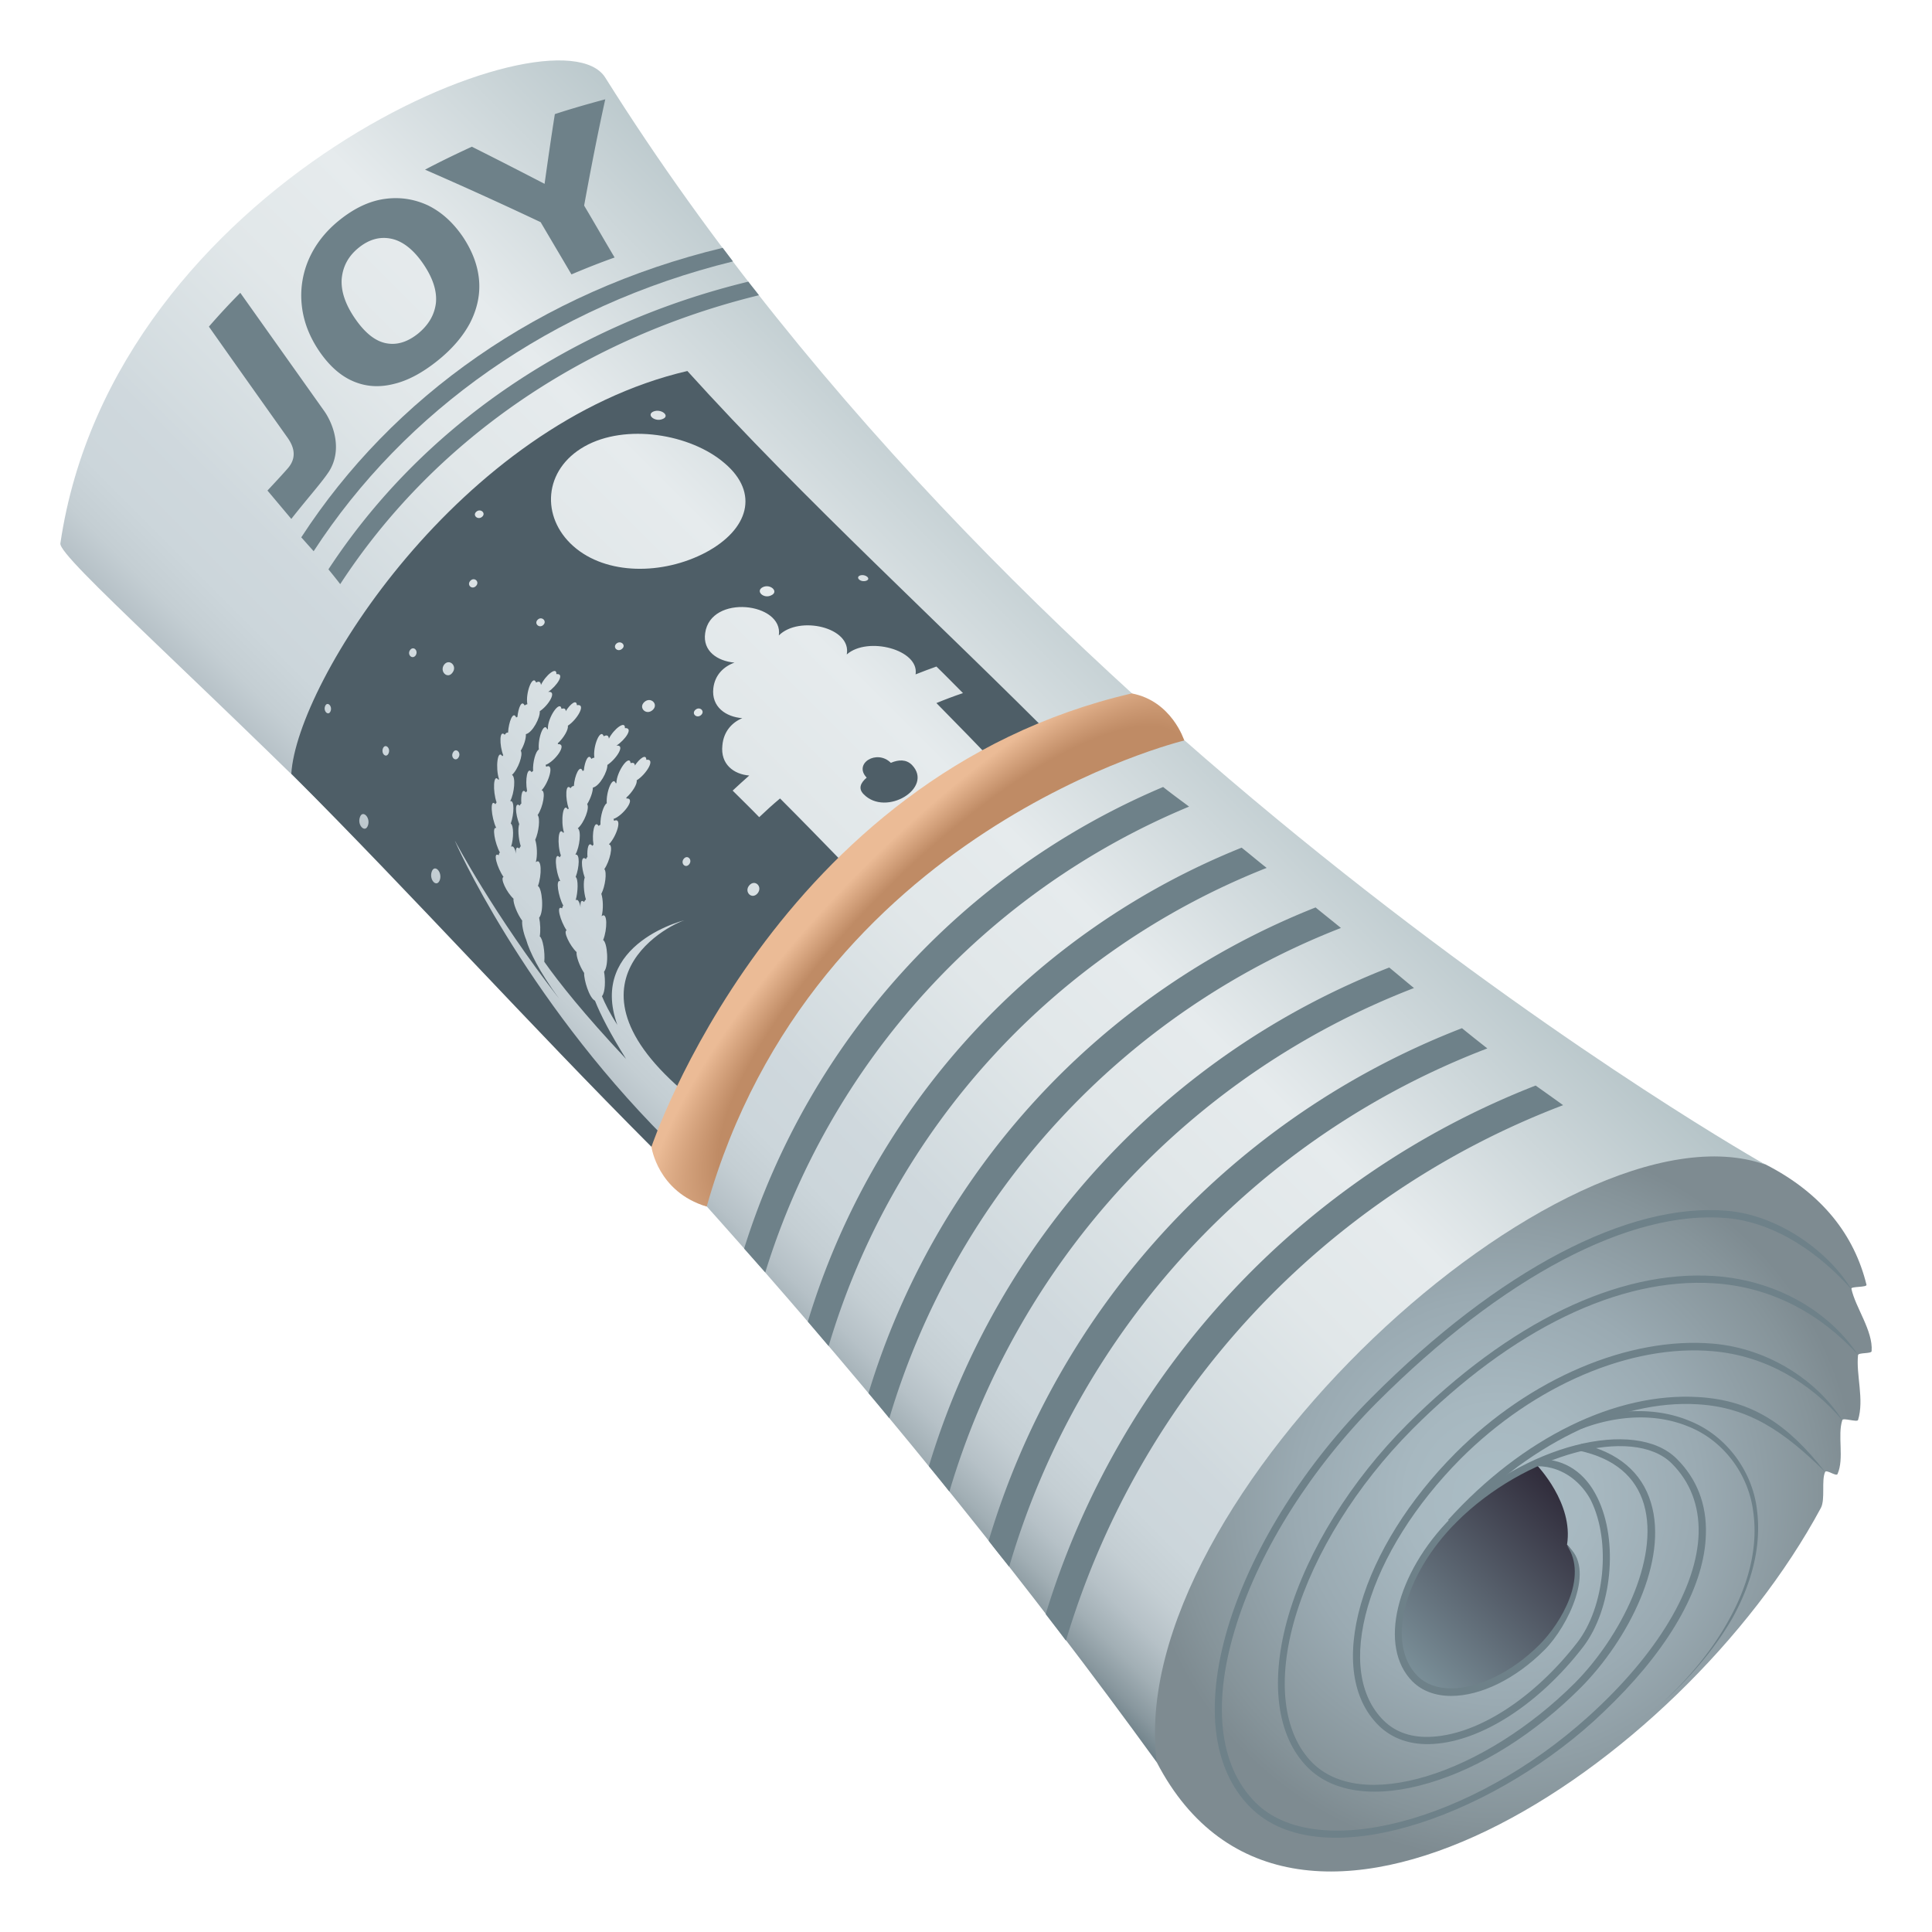
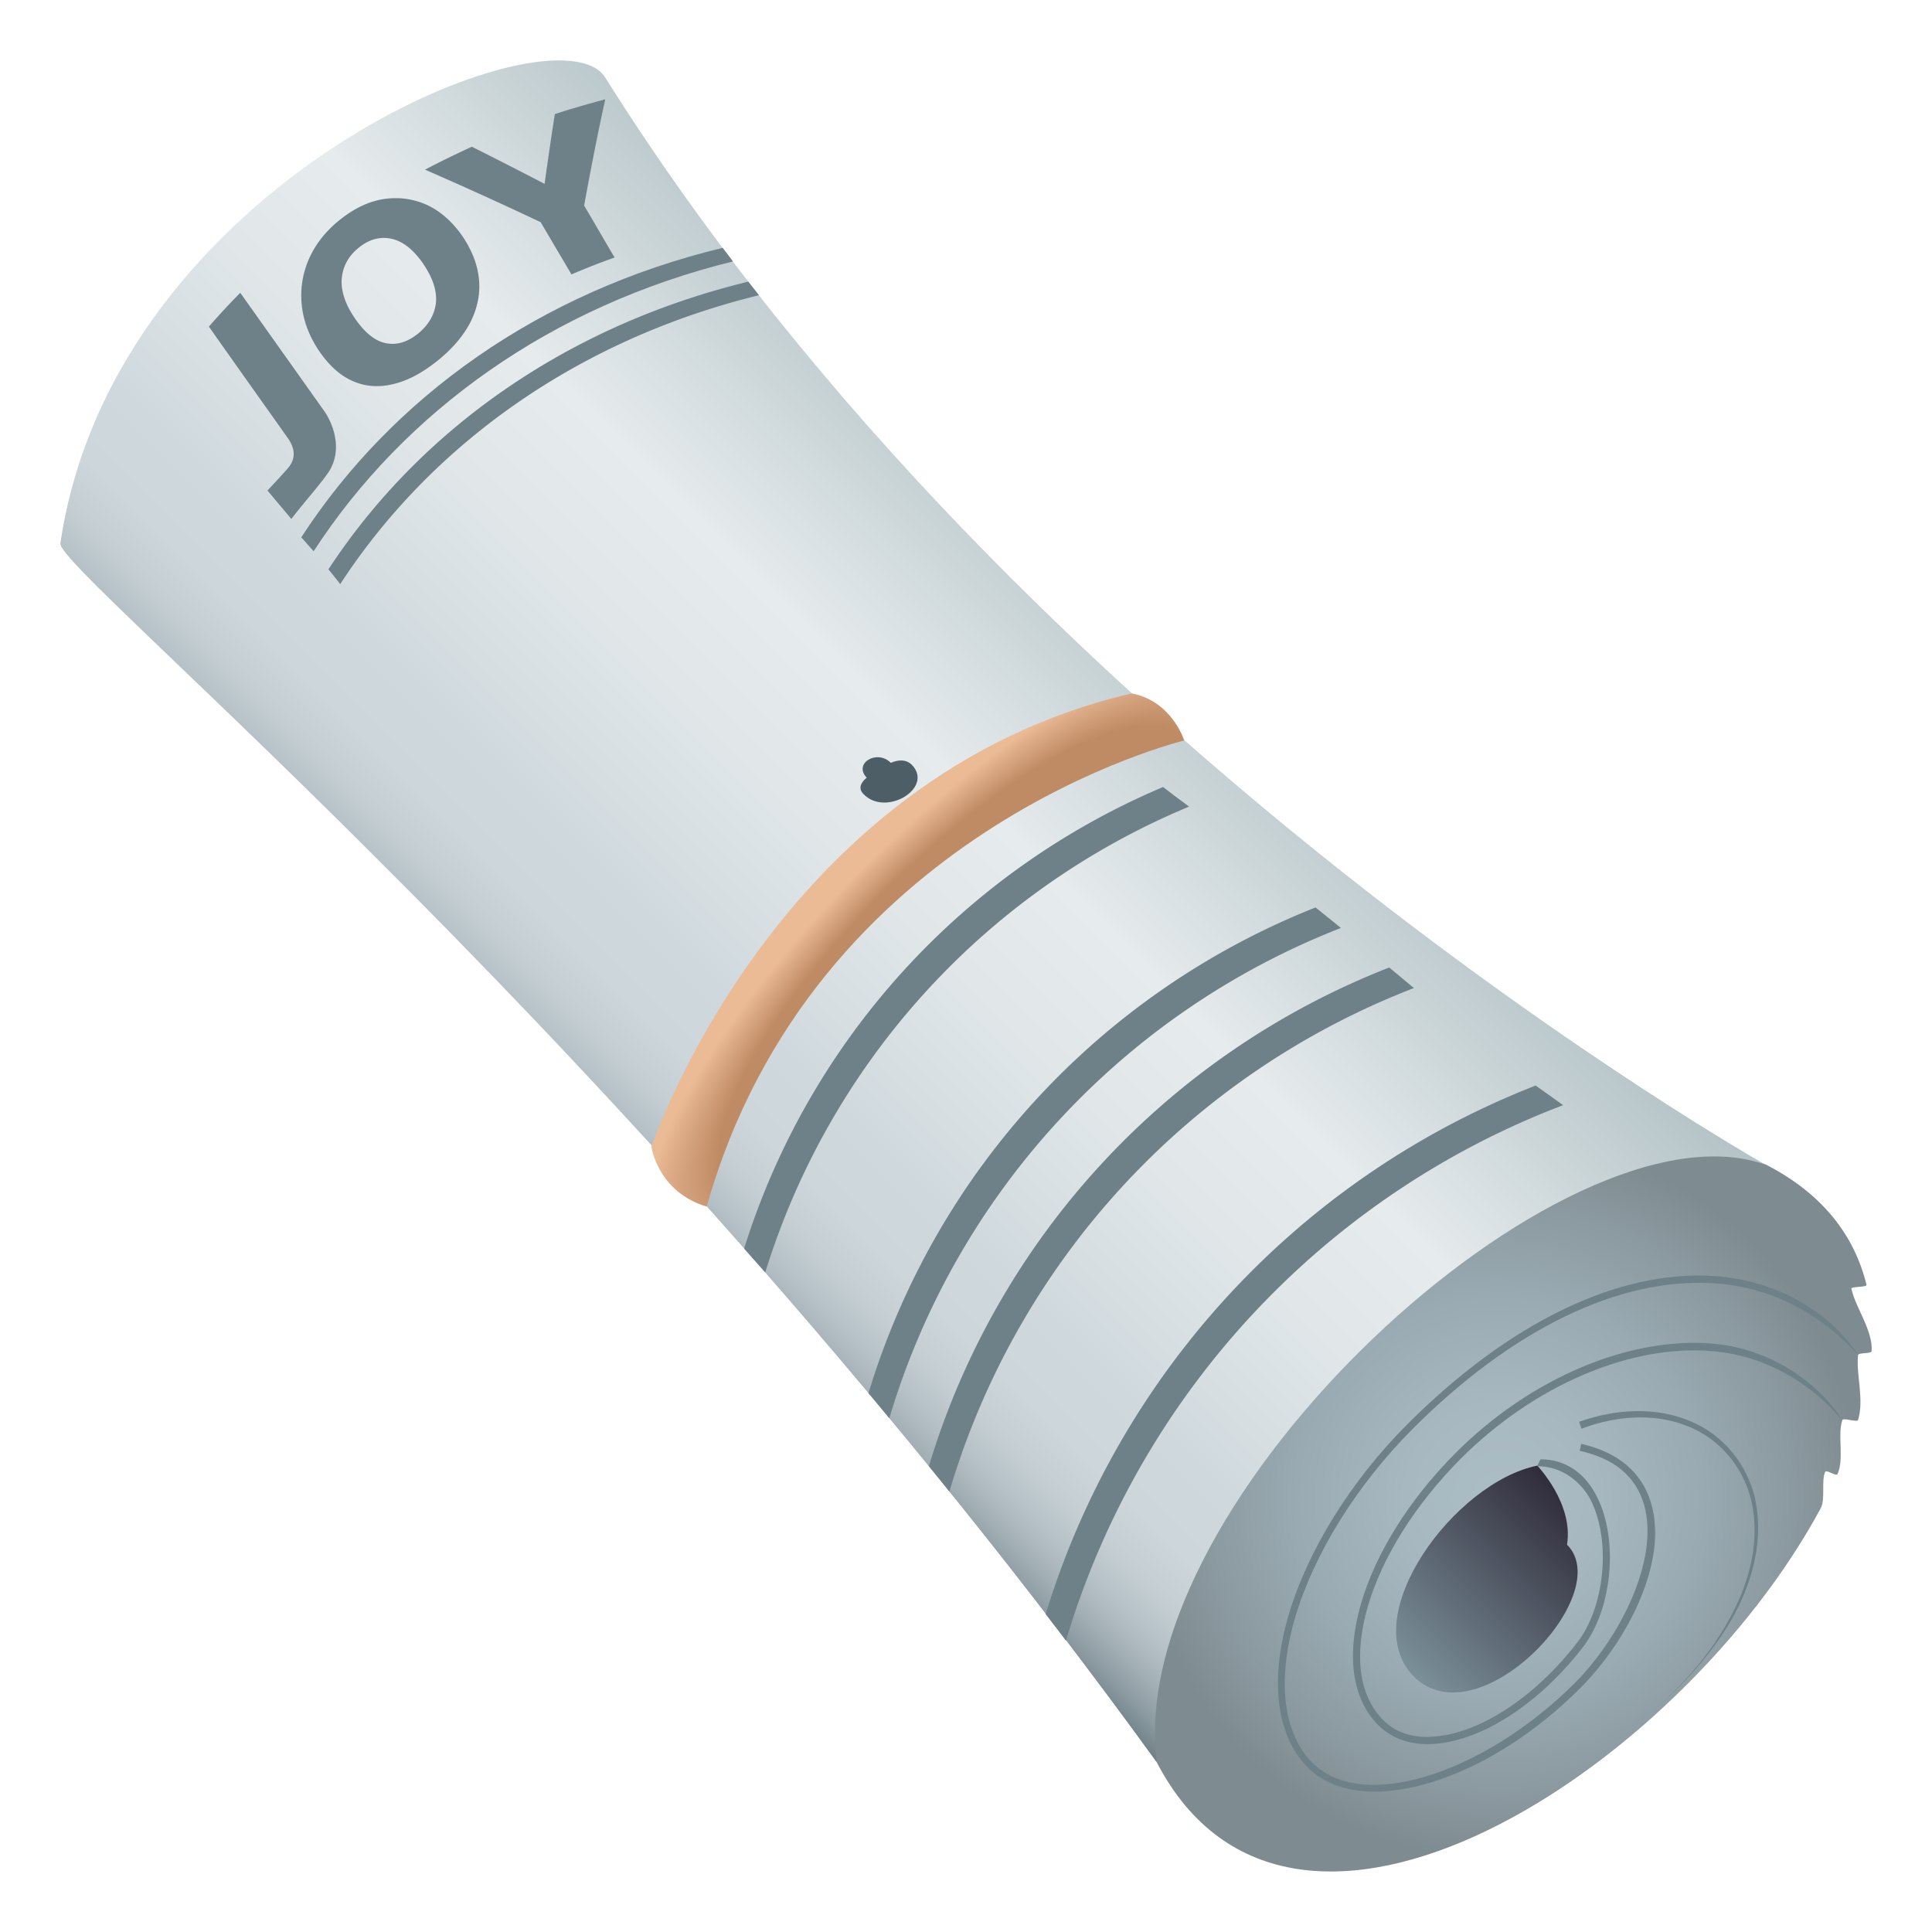
<svg xmlns="http://www.w3.org/2000/svg" viewBox="0 0 64 64">
  <radialGradient id="a" cx="462.551" cy="-6.845" r="11.921" gradientTransform="matrix(.707 -.709 .707 .709 -272.522 382.441)" gradientUnits="userSpaceOnUse">
    <stop offset="0" stop-color="#abbdc5" />
    <stop offset=".26" stop-color="#a7b8c0" />
    <stop offset=".566" stop-color="#9aaab2" />
    <stop offset=".895" stop-color="#86949a" />
    <stop offset="1" stop-color="#7e8b91" />
  </radialGradient>
  <path d="M38.32 58.38c4.48 8.62 17.35.22 22-8.43.15-.29.01-.91.14-1.19.04-.09.37.16.41.07.23-.52-.01-1.28.16-1.79.03-.08.49.08.52 0 .21-.68-.07-1.5 0-2.15.01-.09.44-.04.45-.13.05-.68-.54-1.45-.67-2.07-.02-.08.52-.04.5-.13-.4-1.63-1.45-3.02-3.35-3.99-8.91-3.54-23.92 10.47-20.16 19.81z" fill="url(#a)" />
  <linearGradient id="b" x1="449.258" x2="477.518" y1="-38.156" y2="-38.156" gradientTransform="rotate(-45.001 325.697 520.498)" gradientUnits="userSpaceOnUse">
    <stop offset="0" stop-color="#6e8088" />
    <stop offset=".026" stop-color="#88979e" />
    <stop offset=".061" stop-color="#a2afb5" />
    <stop offset=".099" stop-color="#b6c1c7" />
    <stop offset=".141" stop-color="#c4ced3" />
    <stop offset=".194" stop-color="#ccd6db" />
    <stop offset=".28" stop-color="#cfd8dd" />
    <stop offset=".31" stop-color="#d2dbdf" />
    <stop offset=".496" stop-color="#e1e7e9" />
    <stop offset=".65" stop-color="#e6ebed" />
    <stop offset="1" stop-color="#b3c2c6" />
  </linearGradient>
  <path d="M58.48 38.58S34.01 24.8 20.05 2.57C18.47.05 3.76 6.03 2 18c-.14.91 19.03 16.52 36.32 40.38-1.12-8.7 13.51-22.15 20.16-19.8z" fill="url(#b)" />
-   <path d="M9.65 25.63c4.09 4.1 7.84 8.26 11.93 12.36 0 0 .42-.19.45-.29-4.72-4.74-6.99-9.88-6.96-9.85 0 0 1.29 2.45 3.45 5.23-.66-.9-.98-1.56-1.09-1.95-.1-.24-.15-.53-.13-.63-.16-.21-.31-.59-.29-.73-.23-.21-.45-.68-.33-.72-.21-.3-.37-.85-.16-.72.01-.05.02-.08.04-.09-.17-.31-.27-.88-.12-.81-.17-.35-.22-1.01-.03-.79.01-.02.03-.04.04-.06-.13-.37-.11-.98.06-.75.01-.01.02-.01.02-.02-.12-.37-.05-1.01.11-.76l.03-.03c-.13-.34-.13-.87.05-.68.04-.06.07-.08.11-.07.02-.36.17-.74.27-.5.01-.01.02-.02.04-.02.03-.3.14-.58.24-.38.04-.03.07-.04.09-.04-.07-.36.17-1.01.29-.72.1-.06.15-.02.16.08.15-.32.53-.63.51-.36.3-.03.02.39-.27.59.31-.04.01.45-.28.64.02.21-.24.71-.46.76.01.14-.06.37-.17.55.09.12-.09.62-.29.8.13.06.08.61-.06.87.15-.05.13.43.02.74.1.07.1.49.01.77.07-.05.13.05.16.23-.01-.16.02-.26.11-.17.02-.04.04-.07.05-.08-.08-.25-.1-.6-.05-.73-.13-.34-.16-.77.02-.61.01-.04.03-.06.05-.07-.02-.29.03-.53.15-.37.01-.02.03-.03.04-.05-.07-.37.01-.83.15-.62.02-.02.04-.04.05-.04-.02-.29.09-.67.19-.71-.04-.38.17-.94.28-.67.01 0 .01-.01.02-.01-.02-.37.4-.98.45-.67.1-.03.14 0 .14.08.15-.24.36-.41.37-.2.33-.06 0 .49-.3.68.03.12-.14.41-.33.58v.03c.34-.02-.1.58-.41.69.01.01.02.03.02.06.29-.14.09.53-.15.78.15.01.05.56-.13.82.09.1.04.56-.08.82.06.18.08.52.02.74.2-.17.2.44.07.79.14.07.21.85.04 1.05.04.19.05.44.02.62.1.06.18.52.15.84.48.68 1.31 1.73 2.71 3.22-.52-.83-.85-1.47-1.03-1.93-.19-.09-.37-.69-.36-.92-.15-.22-.27-.56-.25-.69-.23-.22-.45-.69-.33-.72-.21-.31-.36-.86-.15-.73.01-.05.02-.07.04-.09-.17-.31-.26-.89-.1-.81-.17-.35-.21-1.01-.02-.79.01-.02.03-.04.04-.06-.13-.37-.09-.99.08-.75l.02-.02c-.11-.37-.03-1.01.13-.76.01-.01.02-.02.03-.02-.12-.35-.11-.87.06-.68.04-.06.08-.08.11-.07.02-.35.2-.74.29-.5.02-.01.03-.01.04-.02.03-.31.16-.58.25-.38.04-.03.07-.04.1-.04-.06-.37.2-1 .31-.71.11-.06.16-.02.17.08.16-.32.55-.62.53-.35.3-.02.01.39-.28.58.31-.04 0 .44-.3.64.01.21-.25.7-.48.75 0 .14-.08.37-.19.55.09.12-.1.62-.31.8.12.07.07.61-.08.87.16-.04.13.43.01.74.09.07.08.49 0 .77.07-.05.13.06.16.23-.01-.17.02-.26.12-.17.02-.05.04-.07.06-.08-.08-.26-.09-.6-.04-.73-.12-.34-.14-.77.04-.61.02-.04.03-.06.05-.07-.02-.29.04-.53.16-.37l.04-.04c-.06-.37.03-.84.17-.62.02-.02.04-.03.06-.04-.01-.29.11-.66.21-.71-.03-.38.2-.93.3-.66.01-.01.02-.01.02-.01 0-.37.43-.98.47-.66.1-.03.14.01.14.08.16-.24.38-.4.38-.19.33-.05-.01.49-.32.68.03.12-.15.4-.34.57v.03c.34-.02-.12.58-.43.68.01.01.02.03.02.06.3-.13.08.53-.17.78.16.02.03.56-.15.82.09.1.03.57-.1.82.06.18.07.52.01.74.2-.17.19.45.05.79.14.08.2.84.03 1.05.05.28.04.69-.07.81.1.24.25.55.51.95-.98-2.71 2.31-3.52 2.36-3.49-.15-.09-4.61 1.84-.23 5.64 1.16-2.91 3.03-5.48 5.38-7.49-.7-.72-1.41-1.45-2.12-2.16-.24.2-.47.41-.69.62-.29-.3-.59-.59-.88-.88.18-.17.36-.33.55-.5-.51-.04-.96-.37-.89-1 .04-.46.32-.76.66-.9-.54-.04-1.03-.37-.96-.99.05-.44.34-.72.7-.85-.56-.05-1.06-.38-.97-.98.18-1.3 2.6-1.01 2.44.08.67-.67 2.42-.27 2.25.63.69-.61 2.41-.16 2.28.66.23-.09.46-.18.69-.26.3.29.59.59.88.88-.3.1-.59.21-.88.33.71.72 1.41 1.44 2.1 2.16.68-.28 1.37-.51 2.07-.71-3.94-3.98-8.57-8.19-12.42-12.45-7.51 1.75-12.93 10.28-13.12 13.34zm2.54 1.71c-.09.27-.36 0-.27-.26.08-.27.36-.01.27.26zm2.38 1.81c-.1.27-.36 0-.27-.27.09-.27.36 0 .27.27zm-3.62-5.59c-.07.17-.25 0-.18-.17s.25 0 .18.17zm1.92 1.4c-.08.17-.26 0-.18-.18.08-.16.26.01.18.18zm2.32.13c-.1.16-.28-.01-.18-.17.09-.16.28.01.18.17zm-1.42-3.38c-.11.15-.29-.02-.19-.17.11-.16.29.01.19.17zm1.22.57c-.16.23-.44-.03-.28-.26.17-.22.45.04.28.26zm7.84 6.35c-.12.15-.3-.03-.18-.18s.3.03.18.18zm2.26.97c-.19.21-.45-.06-.27-.27.19-.22.46.05.27.27zm-9.32-10.19c-.13.14-.32-.03-.19-.17s.32.03.19.17zM18 20.7c-.13.13-.32-.04-.19-.17s.32.04.19.17zm3.62 2.82c-.21.19-.48-.07-.28-.26.21-.2.49.07.28.26zm-5.84-6.57c.14-.12.33.05.19.17-.14.12-.33-.05-.19-.17zm4.64 4.37c.14-.12.33.05.19.17-.14.13-.33-.04-.19-.17zm2.8 2.37c-.14.12-.33-.05-.18-.18.14-.12.33.05.18.18zm-1.57-10.06c.26-.1.56.15.3.25-.25.11-.56-.14-.3-.25zm3.9 6.09c-.25.13-.54-.14-.28-.27.25-.12.54.15.28.27zm-2.17-1.42c-1.42.75-3.3.76-4.39-.21-1.08-.96-.99-2.53.37-3.3 1.36-.77 3.52-.42 4.65.56 1.15.98.79 2.19-.63 2.95zm5.31.94c-.19.06-.37-.12-.19-.18.18-.05.37.12.19.18z" fill="#4e5e67" />
  <path d="M30.21 25.34c-.19-.19-.44-.18-.7-.07-.46-.46-1.25.02-.8.49-.2.17-.29.36-.1.55.74.76 2.33-.21 1.6-.97z" fill="#4e5e67" />
  <path d="M9.98 17.8c.14.15.27.31.41.46 3.01-4.63 7.87-8.12 13.89-9.6-.11-.15-.23-.3-.34-.45C17.88 9.67 13 13.15 9.98 17.8z" fill="#6e8189" />
  <path d="M10.88 18.86c.13.16.26.32.39.49 3.01-4.62 7.87-8.1 13.87-9.57-.11-.15-.24-.3-.35-.45-6.02 1.46-10.89 4.92-13.91 9.53zm27.65 7.21a24.555 24.555 0 00-13.88 15.29l.7.79a24.57 24.57 0 0114.04-15.43c-.28-.21-.57-.42-.86-.65z" fill="#6e8189" />
-   <path d="M41.13 28.08a24.59 24.59 0 00-14.37 15.7l.69.81a24.543 24.543 0 0114.51-15.84c-.27-.21-.55-.45-.83-.67z" fill="#6e8189" />
  <path d="M43.58 30.06a25.149 25.149 0 00-14.81 16.09c.23.27.46.55.69.83a25.134 25.134 0 0114.96-16.24c-.28-.23-.56-.45-.84-.68z" fill="#6e8189" />
  <path d="M46.02 32.05a25.677 25.677 0 00-15.25 16.52c.23.28.46.56.68.84a25.691 25.691 0 0115.39-16.68c-.27-.22-.54-.45-.82-.68z" fill="#6e8189" />
-   <path d="M48.43 34.06a26.24 26.24 0 00-15.68 16.98c.22.29.45.57.68.86a26.287 26.287 0 0115.84-17.17c-.28-.22-.56-.44-.84-.67z" fill="#6e8189" />
  <path d="M50.87 35.96a27.375 27.375 0 00-16.23 17.51c.22.29.45.58.67.88 2.45-8.2 8.56-14.73 16.47-17.74-.29-.21-.6-.43-.91-.65z" fill="#6e8189" />
  <radialGradient id="c" cx="462.339" cy="-32.097" r="17.26" fx="462.306" fy="-32.092" gradientTransform="matrix(.707 -.709 .223 .223 -288.074 366.854)" gradientUnits="userSpaceOnUse">
    <stop offset=".612" stop-color="#bf8b65" />
    <stop offset=".806" stop-color="#ebbb96" />
  </radialGradient>
  <path d="M21.58 37.99s4.1-12.28 15.91-15.02c1.33.25 1.74 1.56 1.74 1.56s-12.3 2.95-15.82 15.44c-1.63-.49-1.83-1.98-1.83-1.98z" fill="url(#c)" />
  <linearGradient id="d" x1="457.285" x2="465.116" y1="-5.753" y2="-5.753" gradientTransform="rotate(-45.001 325.697 520.498)" gradientUnits="userSpaceOnUse">
    <stop offset="0" stop-color="#7b9099" />
    <stop offset="1" stop-color="#302c3b" />
  </linearGradient>
  <path d="M51.91 51.17c1.66 1.66-3 6.53-5.1 4.34-1.89-1.97 1.37-6.41 4.12-6.96-.01.01 1.2 1.24.98 2.62z" fill="url(#d)" />
-   <path d="M53.48 56.36c-.22.22-.45.44-.69.66-3.54 3.2-9.07 5.16-11.37 2.85-1.29-1.29-1.53-3.49-.68-6.17.81-2.53 2.52-5.23 4.7-7.41 4.21-4.22 8.5-6.47 11.78-6.18 1.73.15 3.38 1.38 4.11 2.6-1.01-1.14-2.47-2.21-4.13-2.36-3.2-.28-7.43 1.95-11.59 6.11-2.15 2.16-3.85 4.83-4.64 7.32-.83 2.59-.61 4.7.62 5.93 1.99 2 7.15.66 11.04-2.86 2.27-2.05 3.59-4.26 3.64-6.06.02-.92-.28-1.7-.89-2.31-1.29-1.29-4.88-.31-7.13 1.94-1.76 1.76-2.34 4.05-1.29 5.1.27.27.65.41 1.11.41.91 0 2.03-.55 2.92-1.44 0 0 .01 0 .01-.01.71-.71 1.62-2.24.91-3.28.99.74.02 2.69-.74 3.45l-.01.01c-.95.95-2.1 1.52-3.09 1.52-.53 0-.97-.17-1.28-.48-1.14-1.14-.56-3.58 1.3-5.44 2.37-2.38 6.07-3.33 7.46-1.93.66.66.99 1.5.96 2.49-.04 1.66-1.11 3.62-3.03 5.54z" fill="#6e8189" />
  <path d="M52.36 55.91c-1.52 1.52-3.29 2.64-5.01 3.15-1.74.52-3.18.34-4.03-.51-1.04-1.04-1.27-2.89-.63-5.06.64-2.15 2.07-4.45 3.93-6.31 3.37-3.37 6.98-5.12 10.17-4.91 1.97.13 3.75 1.1 4.76 2.61-1.26-1.37-2.87-2.25-4.78-2.37-3.13-.2-6.68 1.52-9.99 4.84-1.83 1.84-3.24 4.1-3.87 6.21-.62 2.09-.41 3.85.56 4.83.79.79 2.13.95 3.79.45 1.65-.5 3.44-1.62 4.91-3.09 1.5-1.51 2.81-4.09 2.29-5.91-.27-.93-.99-1.53-2.13-1.78l.05-.23c1.21.27 2.01.94 2.31 1.95.58 1.91-.74 4.53-2.33 6.13z" fill="#6e8189" />
  <path d="M61.03 47.05c-1.03-1.22-2.53-2.14-4.29-2.29-2.72-.24-5.92 1.13-8.35 3.56-1.5 1.51-2.6 3.25-3.08 4.9-.47 1.63-.29 2.96.52 3.77.4.4.96.59 1.64.54 1.53-.1 3.36-1.29 4.78-3.12.91-1.18 1.12-3.33.46-4.69-.26-.52-.87-1.15-1.79-1.15l.11-.23c.82 0 1.49.45 1.89 1.28.7 1.43.48 3.69-.48 4.94-1.45 1.88-3.35 3.11-4.95 3.21-.75.05-1.38-.17-1.83-.62-.87-.87-1.07-2.29-.58-4.01.49-1.69 1.6-3.46 3.13-5 2.47-2.48 5.75-3.87 8.54-3.63 1.85.16 3.46 1.24 4.28 2.54z" fill="#6e8189" />
-   <path d="M60.46 48.76c-1.34-1.32-2.51-2.14-4.21-2.24-2.62-.17-5.72 1.36-8.1 3.99l-.18-.16c2.46-2.72 5.56-4.24 8.3-4.07 1.78.11 2.95.9 4.19 2.48z" fill="#6e8189" />
  <path d="M55.01 56.46c.91-.84 1.73-1.8 2.31-2.89.59-1.08.94-2.33.75-3.55-.17-1.22-1-2.31-2.13-2.76-1.13-.47-2.42-.36-3.55.07l-.08-.23c1.18-.42 2.53-.52 3.71-.01 1.18.49 2.03 1.65 2.18 2.91.17 1.26-.21 2.52-.81 3.6-.63 1.09-1.46 2.03-2.38 2.86zM9.54 14.52c.12.18.34.55.03.95-.11.14-.71.78-.71.78l.79.94c.54-.69 1.03-1.23 1.26-1.59.45-.74.11-1.58-.16-1.97L7.96 9.7c-.36.36-.71.74-1.04 1.12.93 1.32 1.69 2.39 2.62 3.7zm3.2-7.93c-.5.07-.99.3-1.48.69-.49.39-.83.84-1.04 1.33a3 3 0 00-.22 1.53c.06.53.26 1.03.58 1.5.33.48.7.81 1.12.99.42.18.86.21 1.34.09.47-.11.95-.37 1.44-.76s.85-.81 1.09-1.26c.23-.45.34-.92.3-1.41-.04-.49-.22-.97-.54-1.45-.33-.48-.71-.82-1.16-1.04-.46-.21-.93-.28-1.43-.21zm1.7 3.45c-.05.4-.25.73-.59 1.01-.35.28-.7.39-1.06.32-.36-.07-.7-.34-1.03-.82-.33-.48-.47-.92-.44-1.32.04-.41.22-.75.57-1.03s.71-.37 1.08-.29c.37.08.73.36 1.05.83.32.47.46.9.42 1.3zm5.61-6.75c-.56.15-1.12.31-1.67.49-.12.76-.23 1.52-.34 2.31-.81-.42-1.61-.83-2.41-1.23-.52.24-1.04.49-1.55.76 1.26.55 2.54 1.13 3.83 1.74.34.58.68 1.15 1.02 1.73.47-.2.95-.39 1.43-.56-.34-.57-.67-1.15-1.01-1.72.22-1.21.45-2.39.7-3.52z" fill="#6e8189" />
</svg>